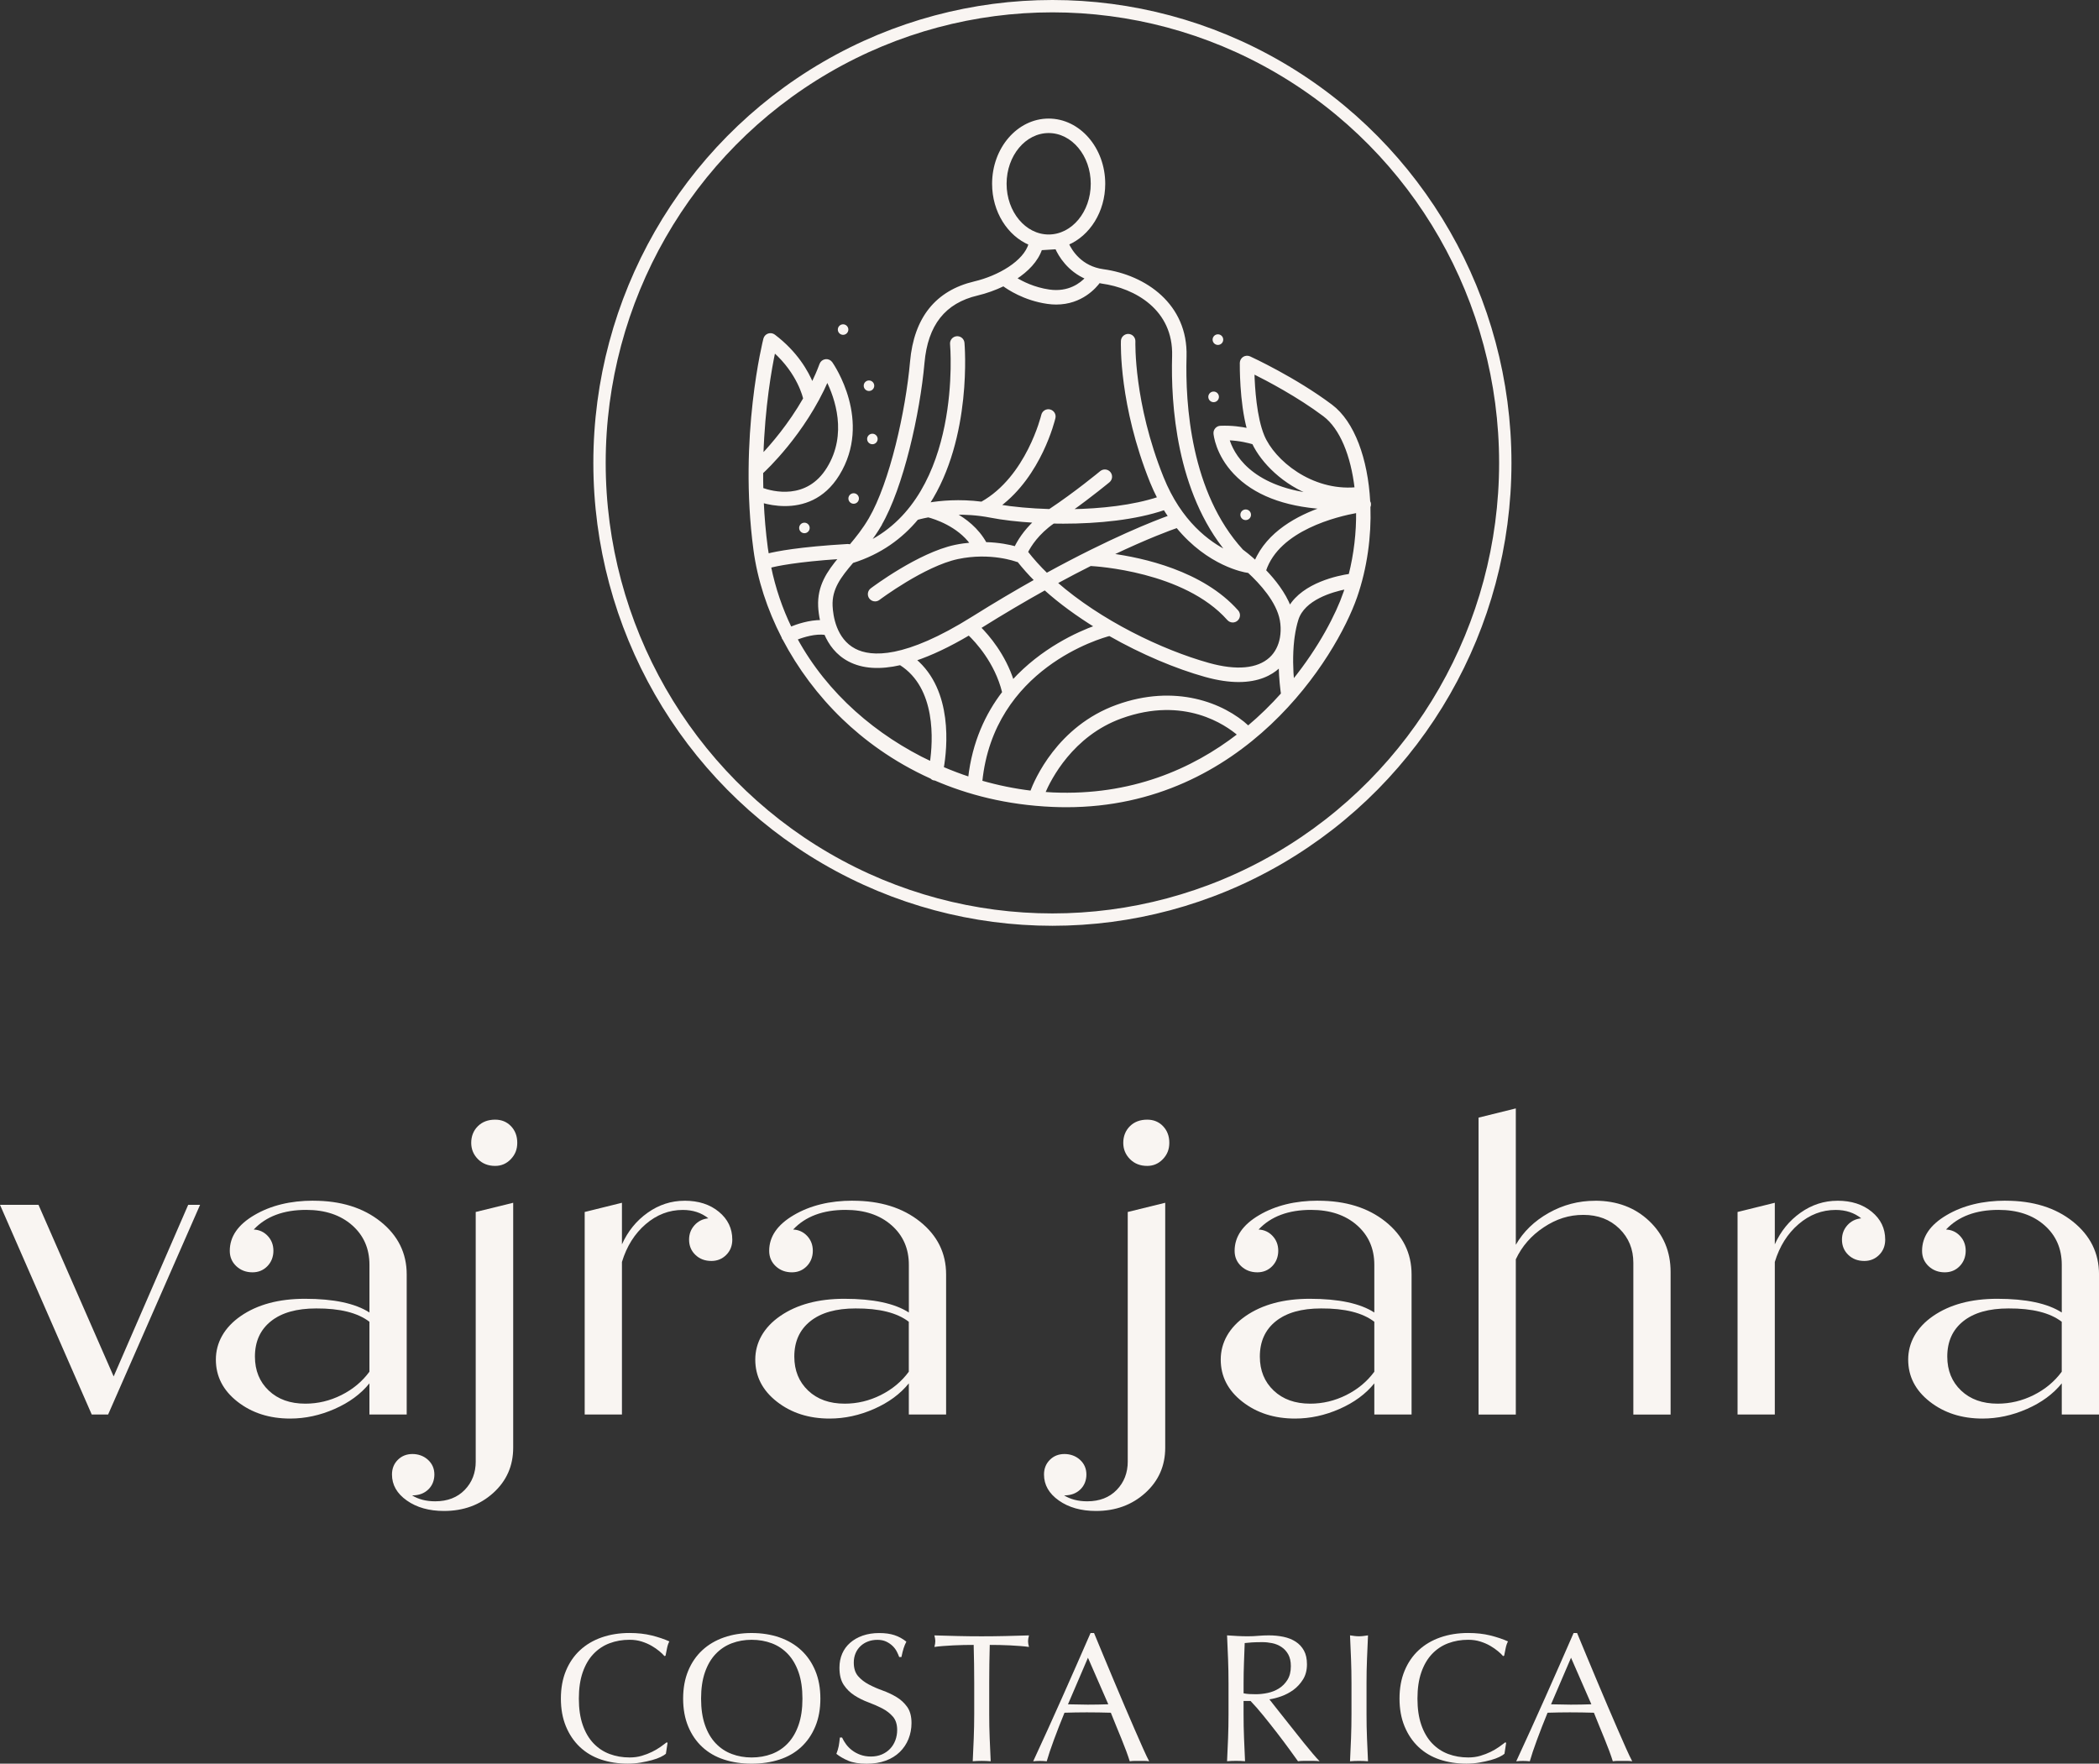
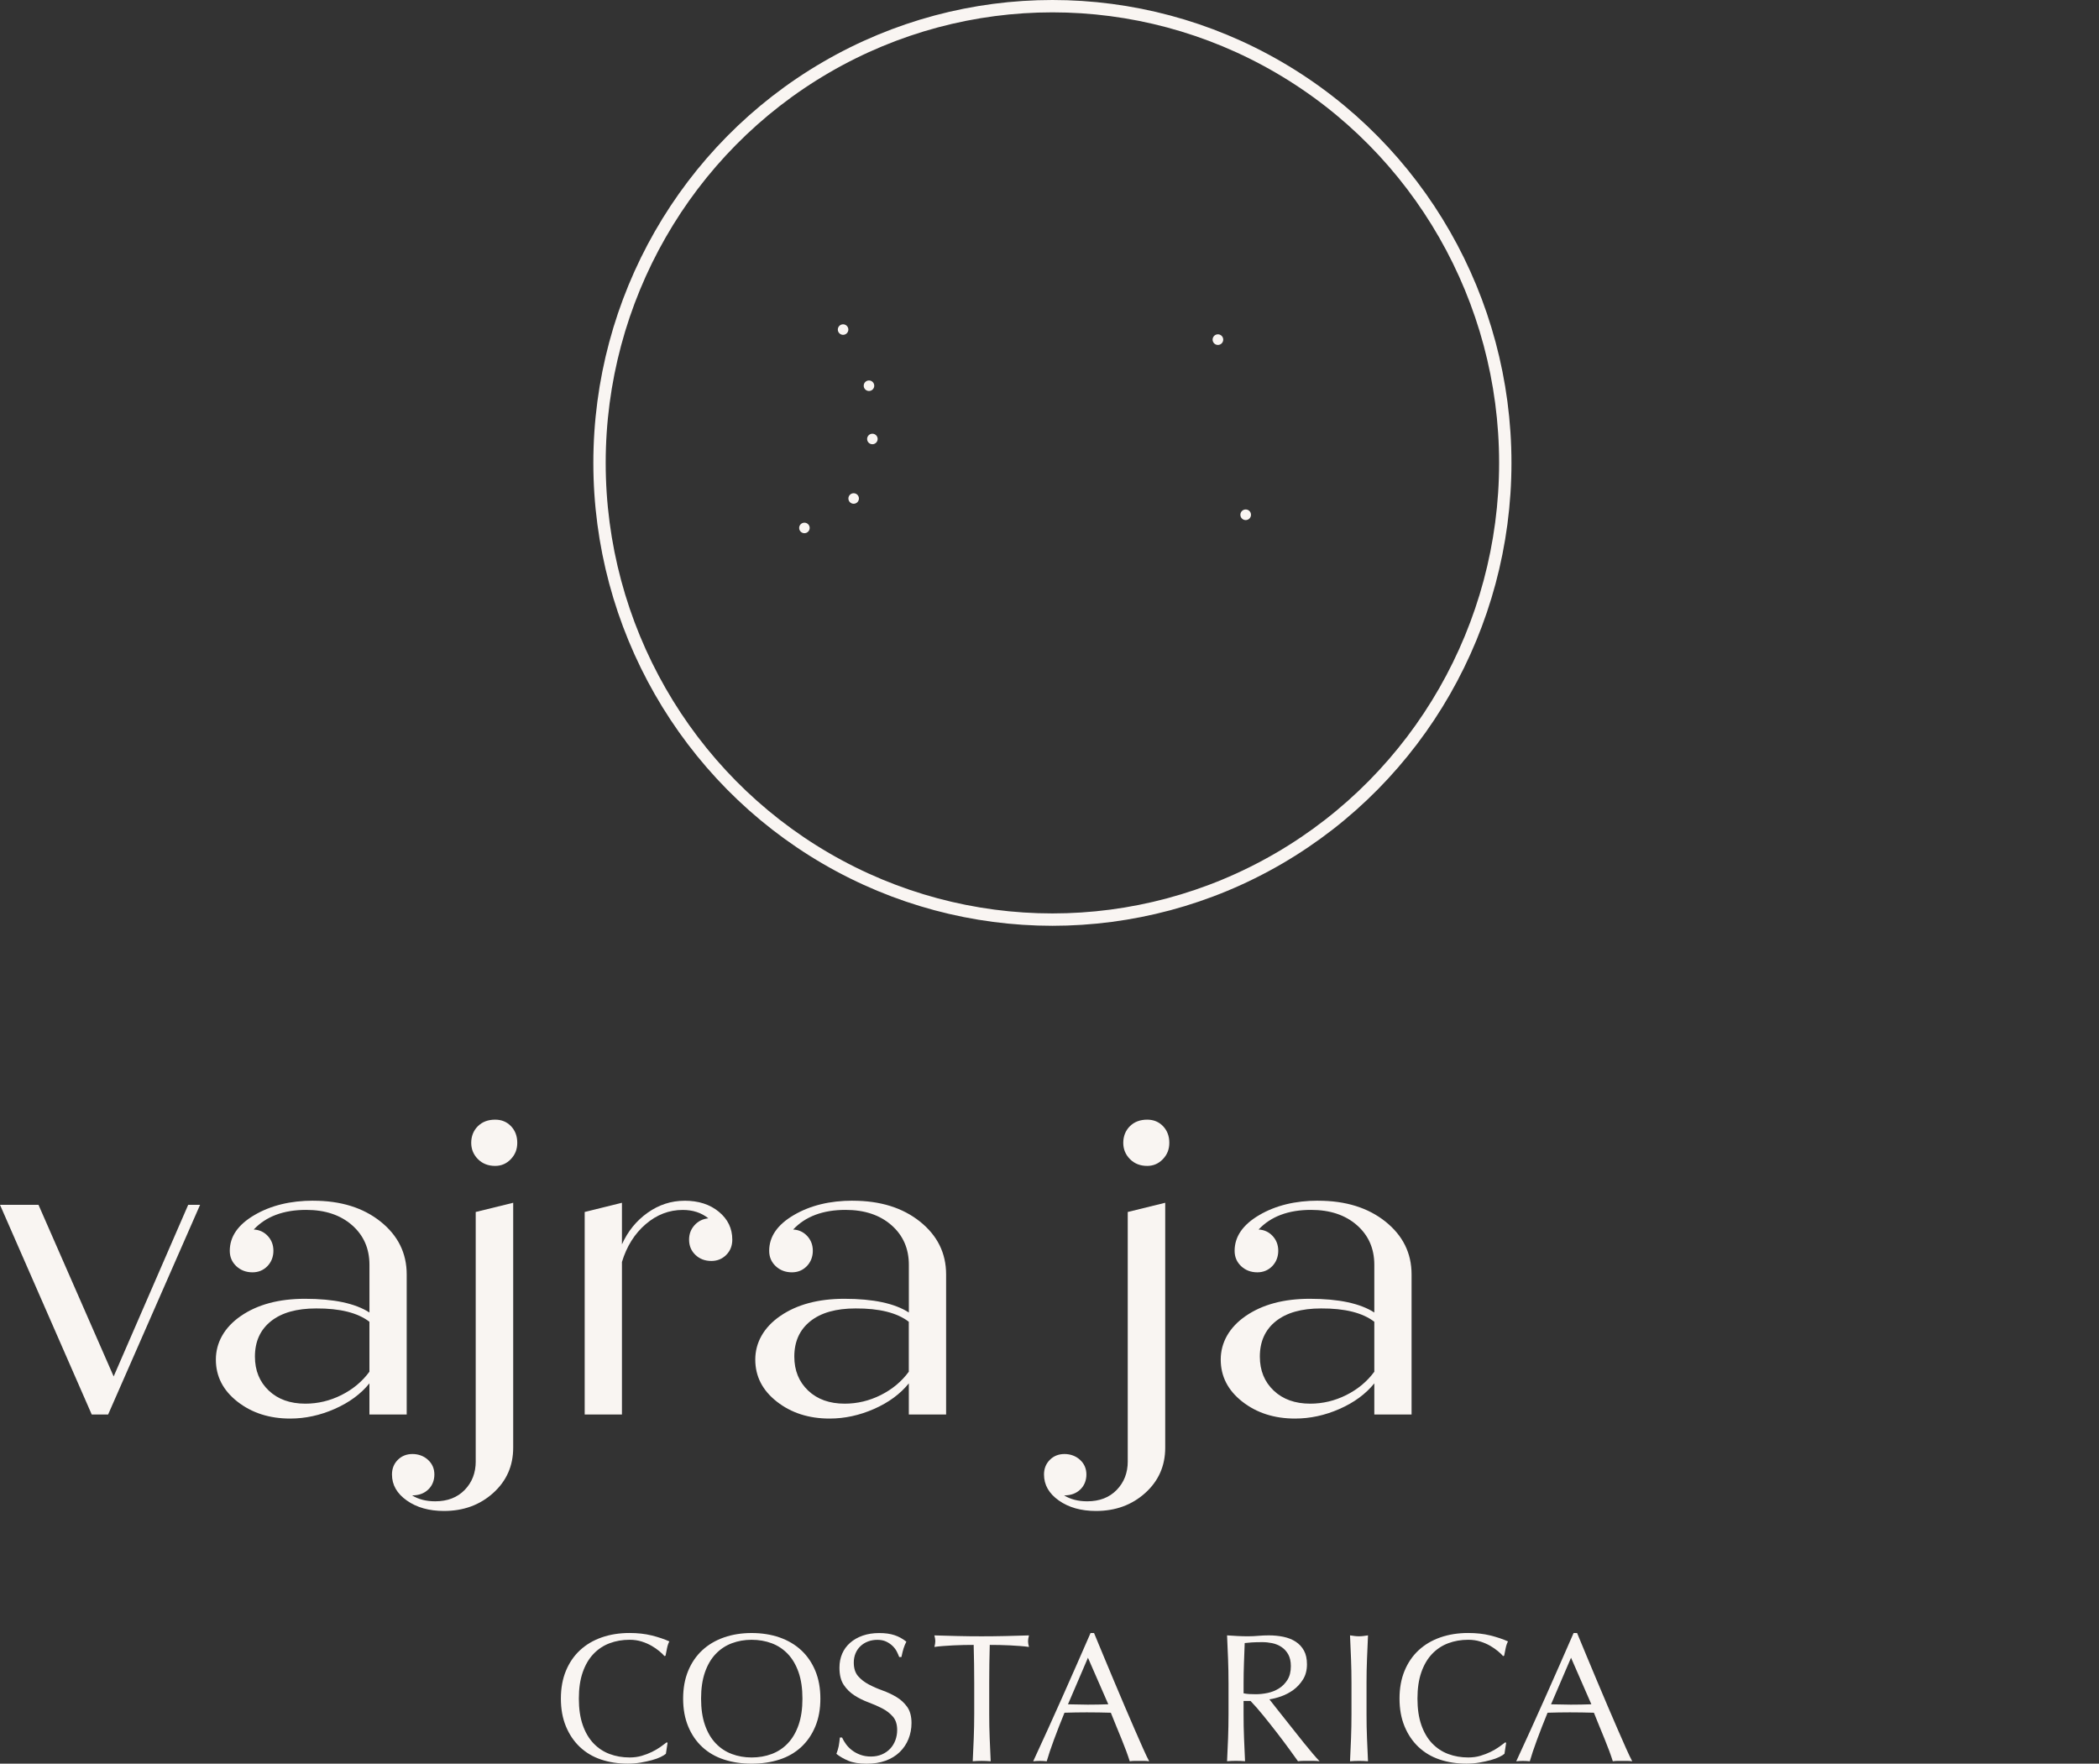
<svg xmlns="http://www.w3.org/2000/svg" id="Layer_2" viewBox="0 0 849.55 713.83">
  <rect x="0" y="0" width="849.55" height="713.83" fill="#333333" stroke="none" />
  <defs>
    <style>.cls-1{fill:none;stroke-width:5px;}.cls-1,.cls-2{stroke:#f9f5f2;stroke-miterlimit:10;}.cls-3,.cls-2{fill:#f9f5f2;}</style>
  </defs>
  <g id="Layer_2-2">
    <path class="cls-3" d="M76.17,487.64h4.81l-37.22,84.87h-6.63L0,487.64h15.58l30.42,69.46,30.17-69.46Z" />
    <path class="cls-3" d="M126.81,485.98c11.11,0,20.18,2.82,27.23,8.45,7.05,5.64,10.57,12.76,10.57,21.38v56.69h-15.09v-12.6c-3.48,4.31-8.18,7.76-14.09,10.36-5.91,2.6-11.91,3.89-17.98,3.89-8.4,0-15.51-2.28-21.34-6.84-5.83-4.56-8.74-10.23-8.74-17.03s3.37-13.01,10.11-17.65c6.74-4.64,15.39-6.96,25.94-6.96,11.66,0,20.36,1.85,26.11,5.55v-19.31c0-6.57-2.35-11.92-7.05-16.04s-10.89-6.18-18.56-6.18c-9.17,0-16.25,2.65-21.22,7.95,2.27.11,4.16.98,5.68,2.61,1.52,1.63,2.28,3.63,2.28,6.01s-.82,4.56-2.45,6.22c-1.63,1.66-3.63,2.48-6.01,2.48-2.6,0-4.78-.83-6.55-2.48-1.77-1.66-2.65-3.73-2.65-6.22,0-5.75,3.31-10.57,9.95-14.46,6.63-3.9,14.59-5.84,23.87-5.84ZM123.58,568.12c5.08,0,9.95-1.16,14.59-3.48,4.64-2.32,8.42-5.47,11.35-9.45v-20.22c-4.75-3.65-11.94-5.44-21.55-5.39-7.9,0-14.01,1.73-18.32,5.18-4.31,3.45-6.47,8.22-6.47,14.3,0,5.64,1.87,10.22,5.59,13.76,3.73,3.54,8.66,5.3,14.8,5.3Z" />
    <path class="cls-3" d="M192.54,591.49v-100.95l15.17-3.73v99.13c0,7.35-2.69,13.45-8.08,18.32-5.39,4.86-12.03,7.29-19.93,7.29-6.02,0-11.04-1.41-15.04-4.23-4.01-2.82-6.01-6.33-6.01-10.53,0-2.38.79-4.35,2.36-5.93,1.58-1.57,3.55-2.36,5.93-2.36s4.59.79,6.3,2.36c1.71,1.58,2.57,3.55,2.57,5.93s-.83,4.52-2.49,6.09c-1.66,1.57-3.78,2.36-6.38,2.36h-.17c2.6,1.6,5.72,2.4,9.37,2.4,4.97,0,8.95-1.53,11.94-4.6,2.98-3.07,4.47-6.92,4.47-11.56ZM200.41,471.89c-2.82,0-5.14-.91-6.96-2.73-1.82-1.83-2.73-4.03-2.73-6.63s.9-4.95,2.69-6.71c1.79-1.77,4.13-2.65,7-2.65,2.6,0,4.74.89,6.42,2.65s2.53,4.01,2.53,6.71-.87,4.81-2.61,6.63c-1.74,1.82-3.85,2.73-6.34,2.73Z" />
    <path class="cls-3" d="M277.08,485.98c5.64,0,10.26,1.49,13.88,4.48,3.62,2.98,5.43,6.74,5.43,11.27,0,2.49-.82,4.55-2.45,6.18-1.63,1.63-3.63,2.45-6.01,2.45-2.6,0-4.75-.81-6.46-2.45-1.71-1.63-2.57-3.69-2.57-6.18,0-2.26.73-4.21,2.2-5.84,1.46-1.63,3.33-2.56,5.6-2.78-2.82-2.27-6.27-3.4-10.36-3.4-5.53,0-10.53,1.92-15,5.76s-7.68,8.94-9.61,15.29v61.75h-15.08v-81.97l15.08-3.73v16.83c2.38-5.3,5.84-9.57,10.4-12.8,4.56-3.23,9.54-4.85,14.96-4.85Z" />
    <path class="cls-3" d="M345.13,485.98c11.11,0,20.18,2.82,27.23,8.45,7.05,5.64,10.57,12.76,10.57,21.38v56.69h-15.09v-12.6c-3.48,4.31-8.18,7.76-14.09,10.36-5.91,2.6-11.91,3.89-17.98,3.89-8.4,0-15.51-2.28-21.34-6.84-5.83-4.56-8.74-10.23-8.74-17.03s3.37-13.01,10.11-17.65c6.74-4.64,15.39-6.96,25.94-6.96,11.66,0,20.36,1.85,26.11,5.55v-19.31c0-6.57-2.35-11.92-7.05-16.04-4.7-4.12-10.89-6.18-18.56-6.18-9.17,0-16.25,2.65-21.22,7.95,2.27.11,4.16.98,5.68,2.61,1.52,1.63,2.28,3.63,2.28,6.01s-.82,4.56-2.45,6.22c-1.63,1.66-3.63,2.48-6.01,2.48-2.6,0-4.78-.83-6.55-2.48-1.77-1.66-2.65-3.73-2.65-6.22,0-5.75,3.31-10.57,9.95-14.46,6.63-3.9,14.59-5.84,23.87-5.84ZM341.89,568.12c5.08,0,9.95-1.16,14.59-3.48,4.64-2.32,8.42-5.47,11.35-9.45v-20.22c-4.75-3.65-11.94-5.44-21.55-5.39-7.9,0-14.01,1.73-18.32,5.18s-6.47,8.22-6.47,14.3c0,5.64,1.87,10.22,5.59,13.76,3.73,3.54,8.66,5.3,14.8,5.3Z" />
    <path class="cls-3" d="M456.44,591.49v-100.95l15.17-3.73v99.13c0,7.35-2.69,13.45-8.08,18.32-5.39,4.86-12.03,7.29-19.93,7.29-6.02,0-11.04-1.41-15.04-4.23-4.01-2.82-6.01-6.33-6.01-10.53,0-2.38.79-4.35,2.36-5.93,1.57-1.57,3.55-2.36,5.93-2.36s4.59.79,6.3,2.36c1.71,1.58,2.57,3.55,2.57,5.93s-.83,4.52-2.49,6.09c-1.66,1.57-3.78,2.36-6.38,2.36h-.17c2.6,1.6,5.72,2.4,9.37,2.4,4.97,0,8.95-1.53,11.93-4.6,2.98-3.07,4.48-6.92,4.48-11.56ZM464.32,471.89c-2.82,0-5.14-.91-6.96-2.73-1.82-1.83-2.73-4.03-2.73-6.63s.9-4.95,2.69-6.71c1.79-1.77,4.13-2.65,7-2.65,2.6,0,4.74.89,6.42,2.65,1.68,1.77,2.53,4.01,2.53,6.71s-.87,4.81-2.61,6.63c-1.74,1.82-3.86,2.73-6.34,2.73Z" />
    <path class="cls-3" d="M533.52,485.98c11.11,0,20.18,2.82,27.23,8.45,7.05,5.64,10.57,12.76,10.57,21.38v56.69h-15.08v-12.6c-3.48,4.31-8.18,7.76-14.09,10.36-5.91,2.6-11.91,3.89-17.99,3.89-8.4,0-15.51-2.28-21.34-6.84-5.83-4.56-8.74-10.23-8.74-17.03s3.37-13.01,10.11-17.65c6.74-4.64,15.39-6.96,25.94-6.96,11.66,0,20.36,1.85,26.11,5.55v-19.31c0-6.57-2.35-11.92-7.05-16.04-4.7-4.12-10.88-6.18-18.57-6.18-9.17,0-16.24,2.65-21.22,7.95,2.26.11,4.16.98,5.68,2.61,1.52,1.63,2.28,3.63,2.28,6.01s-.82,4.56-2.45,6.22c-1.63,1.66-3.64,2.48-6.01,2.48-2.6,0-4.78-.83-6.55-2.48-1.77-1.66-2.65-3.73-2.65-6.22,0-5.75,3.32-10.57,9.95-14.46,6.63-3.9,14.59-5.84,23.87-5.84ZM530.29,568.12c5.08,0,9.95-1.16,14.59-3.48,4.64-2.32,8.43-5.47,11.36-9.45v-20.22c-4.76-3.65-11.94-5.44-21.55-5.39-7.9,0-14.01,1.73-18.32,5.18-4.31,3.45-6.46,8.22-6.46,14.3,0,5.64,1.87,10.22,5.6,13.76,3.73,3.54,8.66,5.3,14.79,5.3Z" />
-     <path class="cls-3" d="M645.58,485.98c8.84,0,16.15,2.74,21.92,8.21,5.77,5.47,8.66,12.35,8.66,20.64v57.69h-15.08v-61.42c0-5.53-1.89-10.14-5.68-13.84-3.79-3.7-8.63-5.55-14.54-5.55s-10.98,1.67-16.04,5.02-8.83,7.67-11.31,12.97v62.83h-15.08v-120.18l15.08-3.73v55.2c3.04-5.3,7.47-9.6,13.3-12.89,5.83-3.29,12.09-4.93,18.77-4.93Z" />
-     <path class="cls-3" d="M743.71,485.98c5.64,0,10.26,1.49,13.88,4.48,3.62,2.98,5.43,6.74,5.43,11.27,0,2.49-.82,4.55-2.45,6.18-1.63,1.63-3.63,2.45-6.01,2.45-2.6,0-4.76-.81-6.47-2.45-1.71-1.63-2.57-3.69-2.57-6.18,0-2.26.73-4.21,2.2-5.84,1.46-1.63,3.33-2.56,5.59-2.78-2.82-2.27-6.27-3.4-10.36-3.4-5.53,0-10.53,1.92-15,5.76s-7.68,8.94-9.61,15.29v61.75h-15.08v-81.97l15.08-3.73v16.83c2.37-5.3,5.84-9.57,10.4-12.8,4.56-3.23,9.54-4.85,14.96-4.85Z" />
-     <path class="cls-3" d="M811.76,485.98c11.11,0,20.18,2.82,27.23,8.45,7.05,5.64,10.57,12.76,10.57,21.38v56.69h-15.08v-12.6c-3.48,4.31-8.18,7.76-14.09,10.36-5.91,2.6-11.91,3.89-17.99,3.89-8.4,0-15.51-2.28-21.34-6.84s-8.74-10.23-8.74-17.03,3.37-13.01,10.11-17.65c6.74-4.64,15.39-6.96,25.94-6.96,11.66,0,20.36,1.85,26.11,5.55v-19.31c0-6.57-2.35-11.92-7.05-16.04-4.7-4.12-10.88-6.18-18.57-6.18-9.17,0-16.24,2.65-21.22,7.95,2.26.11,4.16.98,5.68,2.61,1.52,1.63,2.28,3.63,2.28,6.01s-.82,4.56-2.45,6.22c-1.63,1.66-3.64,2.48-6.01,2.48-2.6,0-4.78-.83-6.55-2.48-1.77-1.66-2.65-3.73-2.65-6.22,0-5.75,3.32-10.57,9.95-14.46,6.63-3.9,14.59-5.84,23.87-5.84ZM808.52,568.12c5.08,0,9.95-1.16,14.59-3.48,4.64-2.32,8.43-5.47,11.36-9.45v-20.22c-4.76-3.65-11.94-5.44-21.55-5.39-7.9,0-14.01,1.73-18.32,5.18s-6.46,8.22-6.46,14.3c0,5.64,1.87,10.22,5.6,13.76,3.73,3.54,8.66,5.3,14.79,5.3Z" />
    <path class="cls-3" d="M267.41,711.12c-.96.47-2.13.89-3.49,1.26-1.36.37-2.88.71-4.56,1-1.68.29-3.44.44-5.27.44-3.91,0-7.52-.56-10.83-1.67-3.31-1.11-6.17-2.81-8.57-5.08-2.4-2.27-4.28-5.05-5.64-8.34-1.36-3.29-2.04-7.03-2.04-11.24s.68-7.95,2.04-11.24c1.36-3.29,3.26-6.07,5.71-8.34,2.45-2.27,5.38-4,8.79-5.19,3.41-1.19,7.17-1.78,11.27-1.78,3.26,0,6.24.33,8.94,1,2.7.67,5.08,1.47,7.16,2.41-.4.69-.72,1.63-.96,2.82-.25,1.19-.44,2.18-.59,2.97l-.44.15c-.5-.6-1.19-1.26-2.08-2-.89-.74-1.93-1.46-3.12-2.15-1.19-.69-2.52-1.27-4.01-1.74-1.48-.47-3.12-.71-4.89-.71-2.92,0-5.63.47-8.12,1.41-2.5.94-4.67,2.39-6.53,4.34s-3.3,4.43-4.34,7.42-1.56,6.54-1.56,10.64.52,7.65,1.56,10.65,2.48,5.46,4.34,7.42,4.03,3.4,6.53,4.34c2.5.94,5.2,1.41,8.12,1.41,1.78,0,3.42-.22,4.93-.67,1.51-.44,2.89-.98,4.15-1.6,1.26-.62,2.4-1.29,3.41-2,1.01-.71,1.87-1.35,2.56-1.89l.3.3-.67,4.37c-.45.4-1.15.83-2.12,1.3Z" />
    <path class="cls-3" d="M276.49,687.5c0-4.2.68-7.95,2.04-11.24,1.36-3.29,3.26-6.07,5.71-8.34,2.45-2.27,5.38-4,8.79-5.19,3.41-1.19,7.14-1.78,11.2-1.78s7.86.6,11.27,1.78c3.41,1.19,6.34,2.92,8.79,5.19,2.45,2.28,4.35,5.06,5.71,8.34,1.36,3.29,2.04,7.03,2.04,11.24s-.68,7.95-2.04,11.24c-1.36,3.29-3.26,6.07-5.71,8.34-2.45,2.28-5.38,3.97-8.79,5.08-3.41,1.11-7.17,1.67-11.27,1.67s-7.79-.56-11.2-1.67c-3.41-1.11-6.34-2.81-8.79-5.08-2.45-2.27-4.35-5.05-5.71-8.34-1.36-3.29-2.04-7.03-2.04-11.24ZM324.78,687.5c0-4.1-.52-7.65-1.56-10.64s-2.48-5.46-4.34-7.42-4.03-3.4-6.53-4.34c-2.5-.94-5.21-1.41-8.12-1.41s-5.55.47-8.05,1.41c-2.5.94-4.67,2.39-6.53,4.34s-3.3,4.43-4.34,7.42-1.56,6.54-1.56,10.64.52,7.65,1.56,10.65,2.48,5.46,4.34,7.42,4.03,3.4,6.53,4.34c2.5.94,5.18,1.41,8.05,1.41s5.62-.47,8.12-1.41c2.5-.94,4.67-2.38,6.53-4.34s3.3-4.43,4.34-7.42,1.56-6.54,1.56-10.65Z" />
    <path class="cls-3" d="M342.4,705.93c.67.91,1.48,1.74,2.45,2.48.96.74,2.09,1.35,3.37,1.82,1.29.47,2.72.71,4.3.71s3.1-.29,4.41-.85c1.31-.57,2.42-1.34,3.34-2.3.91-.96,1.62-2.1,2.11-3.41.49-1.31.74-2.71.74-4.19,0-2.27-.58-4.08-1.74-5.41-1.16-1.33-2.61-2.45-4.34-3.34s-3.6-1.71-5.6-2.45c-2-.74-3.87-1.67-5.6-2.78-1.73-1.11-3.18-2.53-4.34-4.26-1.16-1.73-1.74-4.06-1.74-6.97,0-2.08.37-3.97,1.11-5.68.74-1.71,1.82-3.18,3.23-4.41s3.1-2.2,5.08-2.89c1.98-.69,4.2-1.04,6.68-1.04s4.42.29,6.16.85c1.73.57,3.34,1.45,4.82,2.64-.44.84-.81,1.73-1.11,2.67-.3.94-.59,2.13-.89,3.56h-.89c-.25-.69-.58-1.45-1-2.26-.42-.82-.99-1.57-1.71-2.26-.72-.69-1.57-1.27-2.56-1.74s-2.18-.71-3.56-.71-2.66.22-3.82.67c-1.16.44-2.18,1.07-3.04,1.89s-1.53,1.79-2,2.93c-.47,1.14-.7,2.37-.7,3.71,0,2.33.58,4.15,1.74,5.49,1.16,1.34,2.61,2.46,4.34,3.37,1.73.92,3.6,1.73,5.6,2.45,2,.72,3.87,1.6,5.6,2.64,1.73,1.04,3.18,2.37,4.34,4,1.16,1.63,1.74,3.81,1.74,6.53,0,2.28-.41,4.43-1.22,6.45s-2,3.79-3.56,5.3c-1.56,1.51-3.46,2.67-5.71,3.49s-4.81,1.22-7.68,1.22c-3.07,0-5.55-.41-7.45-1.22s-3.5-1.74-4.78-2.78c.44-1.14.75-2.16.93-3.08.17-.91.33-2.09.48-3.52h.89c.4.89.93,1.79,1.6,2.71Z" />
    <path class="cls-3" d="M394.06,665.76c-1.29,0-2.63.01-4.04.04s-2.82.07-4.23.15c-1.41.08-2.77.16-4.08.26-1.31.1-2.48.22-3.52.37.25-.89.37-1.68.37-2.37,0-.54-.12-1.31-.37-2.3,3.26.1,6.45.18,9.57.26s6.31.11,9.57.11,6.45-.04,9.57-.11,6.31-.16,9.57-.26c-.25.99-.37,1.78-.37,2.37,0,.64.12,1.41.37,2.3-1.04-.15-2.21-.27-3.52-.37-1.31-.1-2.67-.18-4.08-.26-1.41-.07-2.82-.12-4.23-.15-1.41-.02-2.76-.04-4.04-.04-.15,5.09-.22,10.21-.22,15.35v12.76c0,3.26.06,6.48.19,9.64.12,3.17.26,6.28.41,9.34-1.14-.1-2.35-.15-3.64-.15s-2.5.05-3.63.15c.15-3.06.28-6.18.41-9.34.12-3.17.19-6.38.19-9.64v-12.76c0-5.14-.08-10.26-.22-15.35Z" />
    <path class="cls-3" d="M465.12,712.86c-.69-.1-1.35-.15-1.97-.15h-3.93c-.62,0-1.27.05-1.97.15-.35-1.14-.82-2.51-1.41-4.12-.6-1.6-1.25-3.29-1.97-5.04-.72-1.75-1.44-3.53-2.19-5.34-.74-1.8-1.44-3.52-2.08-5.15-1.58-.05-3.19-.09-4.82-.11s-3.26-.04-4.9-.04c-1.53,0-3.04.01-4.52.04-1.48.02-2.99.06-4.52.11-1.58,3.86-3.02,7.53-4.3,11.02-1.29,3.49-2.25,6.37-2.89,8.64-.84-.1-1.75-.15-2.74-.15s-1.9.05-2.74.15c4.01-8.65,7.91-17.26,11.72-25.81,3.81-8.55,7.64-17.26,11.5-26.11h1.41c1.19,2.87,2.47,5.97,3.86,9.31,1.38,3.34,2.79,6.71,4.23,10.12,1.43,3.41,2.87,6.8,4.3,10.16,1.43,3.36,2.78,6.49,4.04,9.38s2.4,5.48,3.41,7.75,1.84,4.01,2.48,5.19ZM432.26,689.8c1.29,0,2.62.02,4.01.07,1.38.05,2.72.07,4,.07,1.38,0,2.77-.01,4.15-.04s2.77-.06,4.15-.11l-8.23-18.84-8.08,18.84Z" />
    <path class="cls-3" d="M497.23,681.12c0-3.26-.06-6.46-.18-9.61s-.26-6.34-.41-9.61c1.43.1,2.84.18,4.23.26s2.79.11,4.23.11,2.84-.06,4.23-.19c1.38-.12,2.79-.18,4.23-.18,2.08,0,4.05.2,5.93.59,1.88.4,3.52,1.05,4.93,1.97s2.52,2.11,3.34,3.6c.82,1.48,1.22,3.34,1.22,5.56,0,2.37-.53,4.41-1.6,6.12s-2.36,3.11-3.89,4.23c-1.53,1.11-3.18,1.98-4.93,2.6-1.76.62-3.35,1.03-4.79,1.22.6.74,1.41,1.78,2.45,3.12,1.04,1.33,2.2,2.81,3.49,4.41,1.29,1.61,2.62,3.29,4,5.04,1.38,1.76,2.72,3.44,4.01,5.04,1.29,1.61,2.5,3.08,3.64,4.41,1.14,1.33,2.05,2.35,2.74,3.04-.74-.1-1.48-.15-2.22-.15h-4.38c-.74,0-1.46.05-2.15.15-.74-1.04-1.87-2.6-3.37-4.67s-3.18-4.3-5.01-6.68c-1.83-2.37-3.7-4.73-5.6-7.08-1.91-2.35-3.65-4.34-5.23-5.97h-2.82v5.41c0,3.26.06,6.48.19,9.64.12,3.17.26,6.28.41,9.34-1.14-.1-2.35-.15-3.64-.15s-2.5.05-3.64.15c.15-3.06.29-6.18.41-9.34s.18-6.38.18-9.64v-12.76ZM503.32,685.35c.69.15,1.45.25,2.26.3s1.71.07,2.71.07c1.53,0,3.13-.17,4.79-.52,1.65-.35,3.18-.95,4.56-1.82,1.38-.86,2.53-2.02,3.45-3.49.91-1.46,1.37-3.3,1.37-5.53,0-1.93-.36-3.52-1.07-4.79-.72-1.26-1.64-2.26-2.78-3s-2.37-1.25-3.71-1.52c-1.33-.27-2.64-.41-3.93-.41-1.73,0-3.17.04-4.3.11-1.14.07-2.1.16-2.89.26-.1,2.72-.2,5.41-.3,8.09-.1,2.67-.15,5.34-.15,8.01v4.23Z" />
    <path class="cls-3" d="M546.82,671.51c-.12-3.14-.26-6.34-.41-9.61.64.1,1.26.18,1.86.26.59.07,1.18.11,1.78.11s1.19-.04,1.78-.11c.6-.07,1.21-.16,1.86-.26-.15,3.26-.29,6.46-.41,9.61-.13,3.14-.19,6.34-.19,9.61v12.76c0,3.26.06,6.48.19,9.64.12,3.17.26,6.28.41,9.34-1.14-.1-2.35-.15-3.64-.15s-2.5.05-3.64.15c.15-3.06.29-6.18.41-9.34s.18-6.38.18-9.64v-12.76c0-3.26-.06-6.46-.18-9.61Z" />
    <path class="cls-3" d="M606.83,711.12c-.97.47-2.13.89-3.49,1.26s-2.88.71-4.56,1c-1.68.29-3.44.44-5.26.44-3.91,0-7.52-.56-10.83-1.67-3.31-1.11-6.17-2.81-8.57-5.08-2.4-2.27-4.28-5.05-5.64-8.34-1.36-3.29-2.04-7.03-2.04-11.24s.68-7.95,2.04-11.24c1.36-3.29,3.26-6.07,5.71-8.34,2.45-2.27,5.38-4,8.79-5.19,3.41-1.19,7.17-1.78,11.27-1.78,3.26,0,6.24.33,8.94,1,2.69.67,5.08,1.47,7.16,2.41-.4.69-.72,1.63-.96,2.82-.25,1.19-.44,2.18-.6,2.97l-.44.15c-.49-.6-1.18-1.26-2.08-2-.89-.74-1.93-1.46-3.11-2.15s-2.52-1.27-4.01-1.74c-1.48-.47-3.11-.71-4.9-.71-2.92,0-5.62.47-8.12,1.41-2.5.94-4.67,2.39-6.53,4.34-1.85,1.95-3.3,4.43-4.34,7.42-1.04,2.99-1.56,6.54-1.56,10.64s.52,7.65,1.56,10.65c1.04,2.99,2.48,5.46,4.34,7.42,1.86,1.95,4.03,3.4,6.53,4.34,2.5.94,5.2,1.41,8.12,1.41,1.78,0,3.42-.22,4.93-.67s2.89-.98,4.15-1.6c1.26-.62,2.4-1.29,3.41-2,1.01-.71,1.87-1.35,2.56-1.89l.29.3-.67,4.37c-.44.4-1.15.83-2.11,1.3Z" />
    <path class="cls-3" d="M660.64,712.86c-.69-.1-1.35-.15-1.97-.15h-3.93c-.62,0-1.27.05-1.97.15-.35-1.14-.82-2.51-1.41-4.12-.6-1.6-1.25-3.29-1.97-5.04-.72-1.75-1.44-3.53-2.19-5.34-.74-1.8-1.44-3.52-2.08-5.15-1.58-.05-3.19-.09-4.82-.11s-3.26-.04-4.9-.04c-1.53,0-3.04.01-4.52.04-1.48.02-2.99.06-4.52.11-1.58,3.86-3.02,7.53-4.3,11.02-1.29,3.49-2.25,6.37-2.89,8.64-.84-.1-1.75-.15-2.74-.15s-1.91.05-2.75.15c4.01-8.65,7.91-17.26,11.72-25.81,3.81-8.55,7.64-17.26,11.5-26.11h1.41c1.19,2.87,2.47,5.97,3.86,9.31,1.38,3.34,2.79,6.71,4.23,10.12,1.43,3.41,2.87,6.8,4.3,10.16,1.43,3.36,2.78,6.49,4.04,9.38s2.4,5.48,3.41,7.75,1.84,4.01,2.48,5.19ZM627.78,689.8c1.29,0,2.62.02,4.01.07,1.38.05,2.72.07,4,.07,1.38,0,2.77-.01,4.15-.04s2.77-.06,4.15-.11l-8.23-18.84-8.08,18.84Z" />
-     <path class="cls-2" d="M554.08,202.99c-.94-17.11-6.27-32.07-15.28-38.82-14.67-11-32.31-19.13-33.05-19.47-.75-.34-1.62-.28-2.31.15-.69.44-1.12,1.2-1.14,2.02,0,.72-.2,15.65,2.93,26.95-2.84-.61-6.77-1.17-11.25-.99-.67.02-1.29.32-1.73.82-.44.5-.66,1.15-.6,1.81.03.34.76,8.34,8.13,16.07,7.88,8.28,19.91,12.98,35.85,14.03-10.27,3.48-22.47,10.02-27.46,21.77-2.64-2.4-4.77-4.01-5.46-4.52-21.27-23.26-23.52-59.19-22.97-78.56.6-20.82-16.24-32.47-33.19-34.79-9.07-1.24-13.06-7.75-14.45-10.77,8.58-3.63,14.73-13.14,14.73-24.3,0-14.28-10.05-25.9-22.4-25.9s-22.39,11.62-22.39,25.9c0,11.19,6.17,20.71,14.78,24.32-2.06,7.31-12.62,13.38-22.35,15.67-15.46,3.64-24.08,14.41-25.64,32.02-1.76,19.93-8.22,48.99-16.74,63.6-2.46,4.22-5.2,7.65-7.94,10.89-.33-.14-.69-.23-1.07-.21-19.58,1.14-28.8,2.97-32.37,3.87-.14-.89-.31-1.77-.43-2.68-.86-6.44-1.38-12.74-1.66-18.83,2.24.63,5.44,1.29,9.08,1.29,7,0,15.54-2.44,21.57-12.25,13.33-21.66-2.16-44.24-2.82-45.19-.52-.74-1.39-1.13-2.3-1.02-.9.12-1.66.72-1.97,1.57-1.02,2.76-2.19,5.42-3.43,7.97-2.04-4.97-6.43-12.77-15.45-19.58-.65-.49-1.5-.62-2.27-.36-.77.27-1.35.9-1.56,1.68-.1.39-10.11,39.7-4.02,85.35,1.6,11.97,5.53,24,11.39,35.37.04.15.05.3.12.44.05.1.16.15.22.24,6.13,11.7,14.3,22.68,24.11,32.12,8.4,8.08,20.17,17.08,35.58,24.01.31.31.67.57,1.13.68.17.04.34.05.5.06,13.17,5.7,28.92,9.87,47.5,10.67,1.9.08,3.78.12,5.64.12,71.79,0,108.81-60.65,117.15-84.65,4.08-11.75,5.77-24.53,5.38-36.41.17-.38.27-.79.22-1.23-.04-.35-.15-.66-.31-.95ZM313.33,142.15c9.94,8.89,12.15,18.69,12.25,19.2-6.07,10.6-13.14,18.77-17.1,22.95.61-19.78,3.41-35.33,4.85-42.15ZM308.37,191.17c.1-.07.21-.1.3-.18.72-.66,16.71-15.43,26.17-37.15,3.51,7.03,8.81,21.85.29,35.68-8.42,13.69-22.61,9.86-26.68,8.4-.06-2.29-.08-4.54-.07-6.75ZM497.05,177.69c4.8.18,8.58,1.18,10.21,1.68,3.59,7.59,12.39,16.6,24.28,20.87-25.98-3.11-32.81-16.71-34.49-22.55ZM511.25,176.45c-3.13-7.51-3.87-19.52-4.03-25.65,5.9,2.93,18.23,9.42,28.67,17.25,6.91,5.19,11.36,16.36,12.89,29.66-18.13,1.57-33.3-11.11-37.53-21.26ZM504.68,231.3c.12.02.24.03.37.03.08,0,.15-.03.23-.04,5.04,4.63,11.84,12.09,13.22,19.68.36,1.98.41,3.92.23,5.75-.07.48-.13.95-.19,1.42-.6,3.33-2.08,6.25-4.37,8.34-5.1,4.66-13.75,5.46-25.01,2.31-18.99-5.3-43.84-17.21-61.75-32.91,5-2.72,9.62-5.13,13.94-7.3,1.93.09,38.17,2.16,55.77,22.04.48.54,1.15.82,1.82.82.57,0,1.15-.2,1.61-.61,1.01-.89,1.1-2.43.21-3.44-14.15-15.97-38.42-21.2-51.1-22.89,14.95-7.13,24.3-10.5,26.77-11.34,12.66,15.54,27.44,18.02,28.25,18.14ZM426.34,211.41c1.33.03,2.68.04,4.04.04,14.01,0,29.22-1.5,40.92-5.53.68,1.12,1.38,2.14,2.08,3.16-5.98,2.15-23.57,8.97-49.76,23.33-2.98-2.87-5.66-5.88-8.07-8.96,1.31-2.65,4.46-7.64,10.78-12.04ZM411.01,221.63c-2.44-.68-6.73-1.59-12.14-1.72-3.21-5.82-8.2-9.63-12.71-12.07,4.36-.12,9.41.14,14.8,1.19,4.73.93,10.97,1.67,17.96,2.08-4.36,4.06-6.75,8.09-7.91,10.52ZM443.54,253.59c-7.24,2.62-21.79,9.13-33.64,22.15-3.43-10.67-9.93-18.23-13.42-21.72,9.53-5.97,18.38-11.16,26.44-15.65,6.19,5.58,13.26,10.66,20.62,15.23ZM406.91,74.38c0-11.6,7.86-21.03,17.53-21.03s17.53,9.44,17.53,21.03-7.86,21.03-17.53,21.03-17.53-9.44-17.53-21.03ZM421.3,100.77l6.23-.39c1.36,3.05,4.92,9.06,12.24,12.16-2.2,2.38-7.15,6.3-15.15,5.14-6.2-.89-11.05-3.38-13.68-5.01,4.87-3.15,8.77-7.18,10.36-11.9ZM356.29,212.44c8.88-15.22,15.58-45.17,17.39-65.62,1.37-15.5,8.53-24.57,21.91-27.71,3.55-.84,7.16-2.14,10.57-3.78,1.77,1.31,8.39,5.83,17.79,7.17,1.24.18,2.42.26,3.54.26,10.24,0,15.87-6.68,17.36-8.72.37.07.68.18,1.06.23,13.71,1.87,29.53,10.8,28.99,29.83-.56,19.43,1.71,54.92,22.09,79.42-7.81-3.79-19.26-12.16-26.54-30.27-12.14-30.19-11.42-54.84-11.41-55.08.05-1.34-1-2.47-2.34-2.52-1.3-.04-2.47,1-2.52,2.34-.04,1.04-.79,25.87,11.75,57.07.94,2.33,1.96,4.48,3.01,6.53-10.29,3.4-23.27,4.82-35.61,5,8.29-5.91,15.3-11.71,15.39-11.78,1.03-.86,1.18-2.39.32-3.42-.86-1.04-2.39-1.17-3.43-.32-.1.09-10.46,8.65-20.78,15.47-7.78-.23-14.89-.91-20.43-1.83,16.68-12.44,22.04-34.57,22.28-35.59.31-1.31-.51-2.61-1.82-2.92-1.3-.31-2.61.51-2.92,1.82-.06.25-6.09,25.19-24.6,35.53-9.02-1.16-16.76-.43-21.68.42,17.49-26.91,14.25-64.67,14.2-65.19-.13-1.34-1.3-2.32-2.65-2.19-1.34.13-2.32,1.31-2.19,2.65.06.65,5.21,60.94-33.55,80.39,1.67-2.17,3.32-4.53,4.86-7.16ZM344.98,227.41c11.35-3.54,19.86-9.84,26.25-17.51.04-.01.09,0,.13-.01.05-.01,1.66-.49,4.38-.99,2.63.69,12.03,3.64,17.48,11.19-2.11.17-4.31.45-6.63.94-14.68,3.12-33.1,16.92-33.87,17.5-1.07.81-1.28,2.33-.48,3.41.48.63,1.21.97,1.94.97.51,0,1.02-.16,1.46-.49.18-.14,18.33-13.73,31.96-16.63,13.39-2.84,23.81,1.07,23.91,1.11.21.08.43.09.65.11,2.15,2.69,4.47,5.33,7.03,7.87-7.81,4.38-16.33,9.4-25.47,15.13-27.32,17.12-41.07,16.51-47.79,12.99-7.98-4.18-9.26-13.8-9.44-17.74-.32-7.06,3.48-11.97,8.48-17.83ZM311.57,229.35c2.61-.69,10.64-2.43,28.44-3.61-4.92,5.89-8.75,11.5-8.37,19.72.07,1.47.31,3.62.84,6-4.88-.06-9.86,1.65-12.51,2.74-3.73-7.68-6.58-15.98-8.4-24.85ZM376.86,308.72c-22.29-10.54-42.3-27.48-54.66-50.17,3.01-1.2,7.92-2.65,11.87-2.07,1.73,4.08,4.63,8.2,9.61,10.81,5.48,2.87,12.42,3.32,20.74,1.41.02.01.03.03.04.04,15.1,9.55,13.66,31.29,12.39,39.98ZM381.48,310.8c1.38-7.96,3.82-31.19-11.19-43.77,6.56-2.19,13.86-5.64,21.89-10.39,2.96,2.82,10.89,11.29,13.9,23.43.01.05.05.09.06.15-6.8,8.83-12.15,20.2-13.8,34.7-3.65-1.2-7.28-2.58-10.86-4.11ZM426.22,321.24c-1.24-.05-2.5-.14-3.75-.24,2.46-5.8,11.39-23.51,31.29-30.7,25.66-9.27,42.64,2.75,47.61,7.03-18.72,14.51-43.59,25.26-75.14,23.91ZM505.19,294.24c-10.12-9.41-29.64-17-53.09-8.51-23.81,8.6-32.99,30.22-34.69,34.79-6.75-.8-13.57-2.19-20.34-4.14,4.69-46.34,48.62-58.6,52-59.48,13.23,7.55,27.08,13.32,38.78,16.59,5.24,1.46,9.69,2.06,13.48,2.06,8.05,0,13.08-2.69,16.11-5.46.21-.19.39-.42.59-.62.13,5.34.67,9.62.93,11.39-4.1,4.6-8.69,9.12-13.78,13.4ZM544.19,239.98c-3,8.63-9.88,22.19-20.91,35.79-.39-4.23-.67-10.53.06-16.82.08-.45.12-.91.18-1.37.34-2.37.82-4.72,1.52-6.92,2.63-8.28,14-11.55,19.79-12.7-.21.67-.41,1.35-.64,2.02ZM546.33,232.75c-4.58.67-18.65,3.5-24.31,12.98-2.17-5.61-6.24-10.78-10.12-14.8,0-.02.02-.03.03-.06,5.56-16.69,29.2-22.32,37.44-23.8.11,8.4-.9,17.23-3.04,25.68Z" />
    <ellipse class="cls-1" cx="425.95" cy="187.35" rx="183.3" ry="184.85" />
    <path class="cls-3" d="M341.23,135.52c1.18,0,2.13-.96,2.13-2.13s-.96-2.13-2.13-2.13-2.13.96-2.13,2.13.96,2.13,2.13,2.13Z" />
    <path class="cls-3" d="M350.96,177.67c0,1.18.96,2.13,2.13,2.13s2.13-.96,2.13-2.13-.96-2.13-2.13-2.13-2.13.96-2.13,2.13Z" />
    <path class="cls-3" d="M323.45,213.68c0,1.18.96,2.13,2.13,2.13s2.13-.96,2.13-2.13-.96-2.13-2.13-2.13-2.13.96-2.13,2.13Z" />
    <circle class="cls-3" cx="351.71" cy="156.12" r="2.13" />
    <path class="cls-3" d="M492.94,139.61c1.19,0,2.15-.96,2.15-2.15s-.96-2.15-2.15-2.15-2.15.96-2.15,2.15.96,2.15,2.15,2.15Z" />
-     <path class="cls-3" d="M343.38,201.76c0,1.18.96,2.13,2.13,2.13s2.13-.96,2.13-2.13-.96-2.13-2.13-2.13-2.13.96-2.13,2.13Z" />
-     <circle class="cls-3" cx="491.2" cy="160.63" r="2.15" />
+     <path class="cls-3" d="M343.38,201.76c0,1.18.96,2.13,2.13,2.13s2.13-.96,2.13-2.13-.96-2.13-2.13-2.13-2.13.96-2.13,2.13" />
    <path class="cls-3" d="M504.18,210.5c1.19,0,2.15-.96,2.15-2.15s-.96-2.15-2.15-2.15-2.15.96-2.15,2.15.96,2.15,2.15,2.15Z" />
  </g>
</svg>